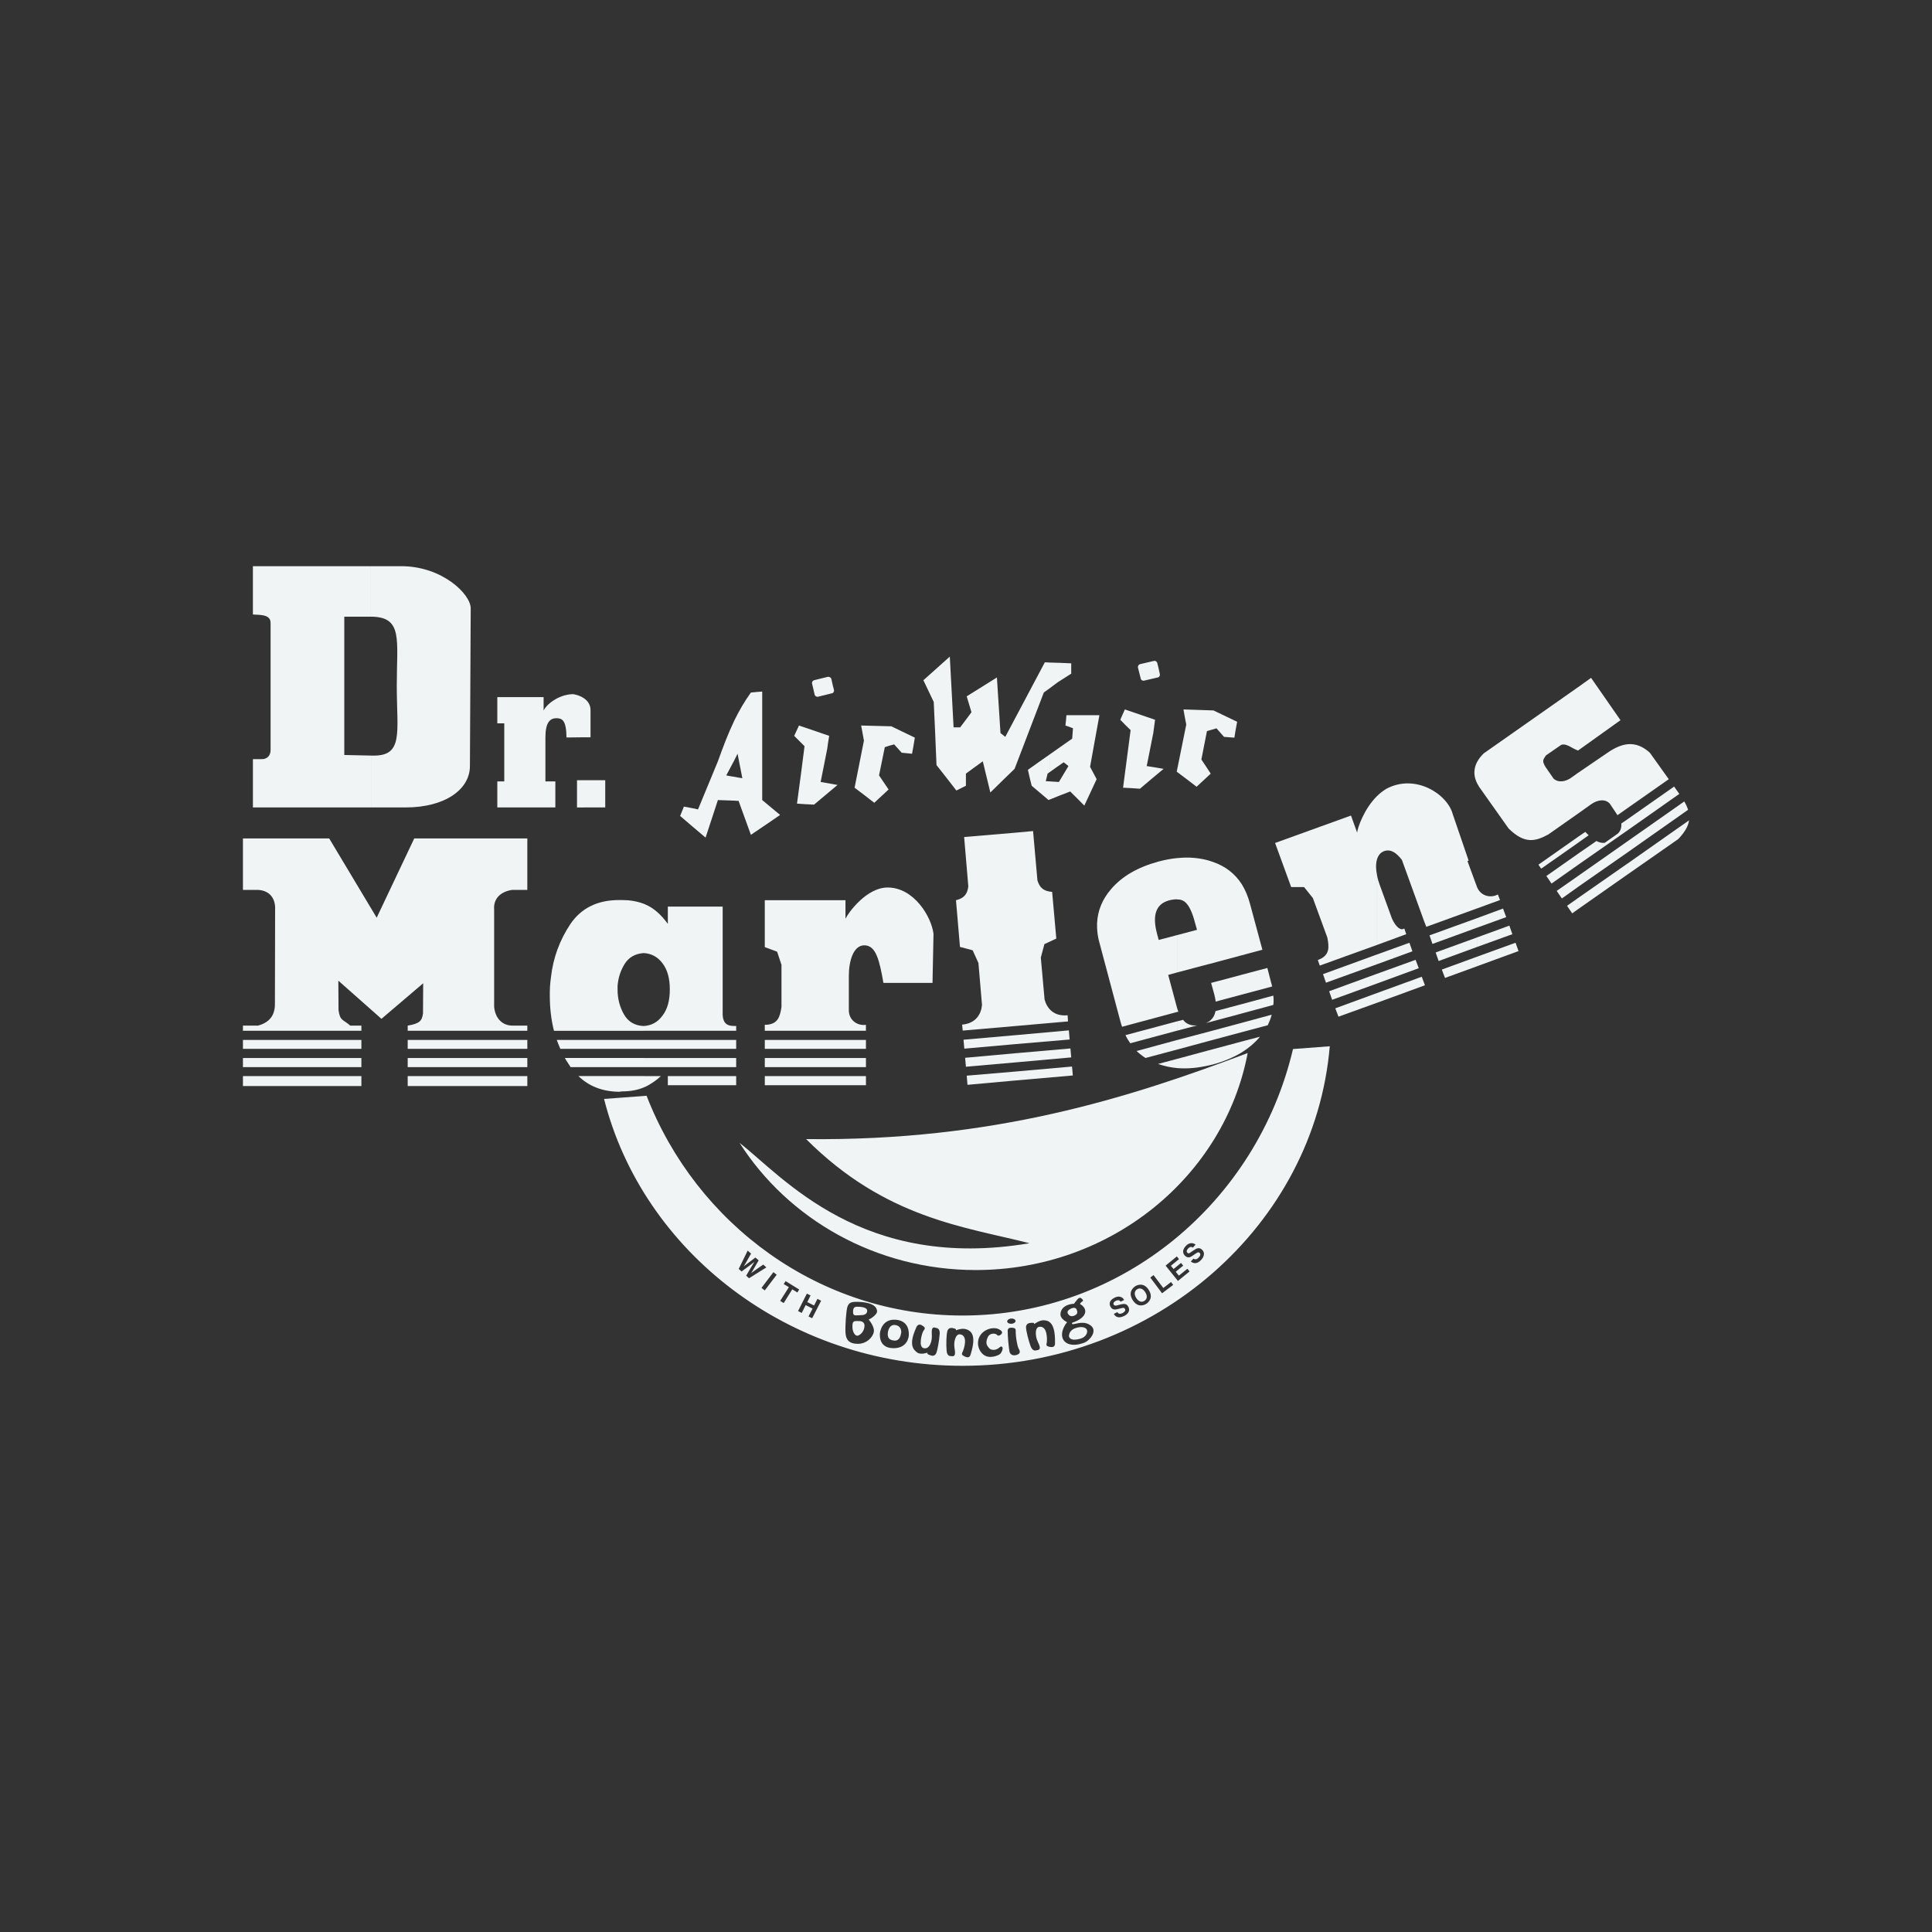
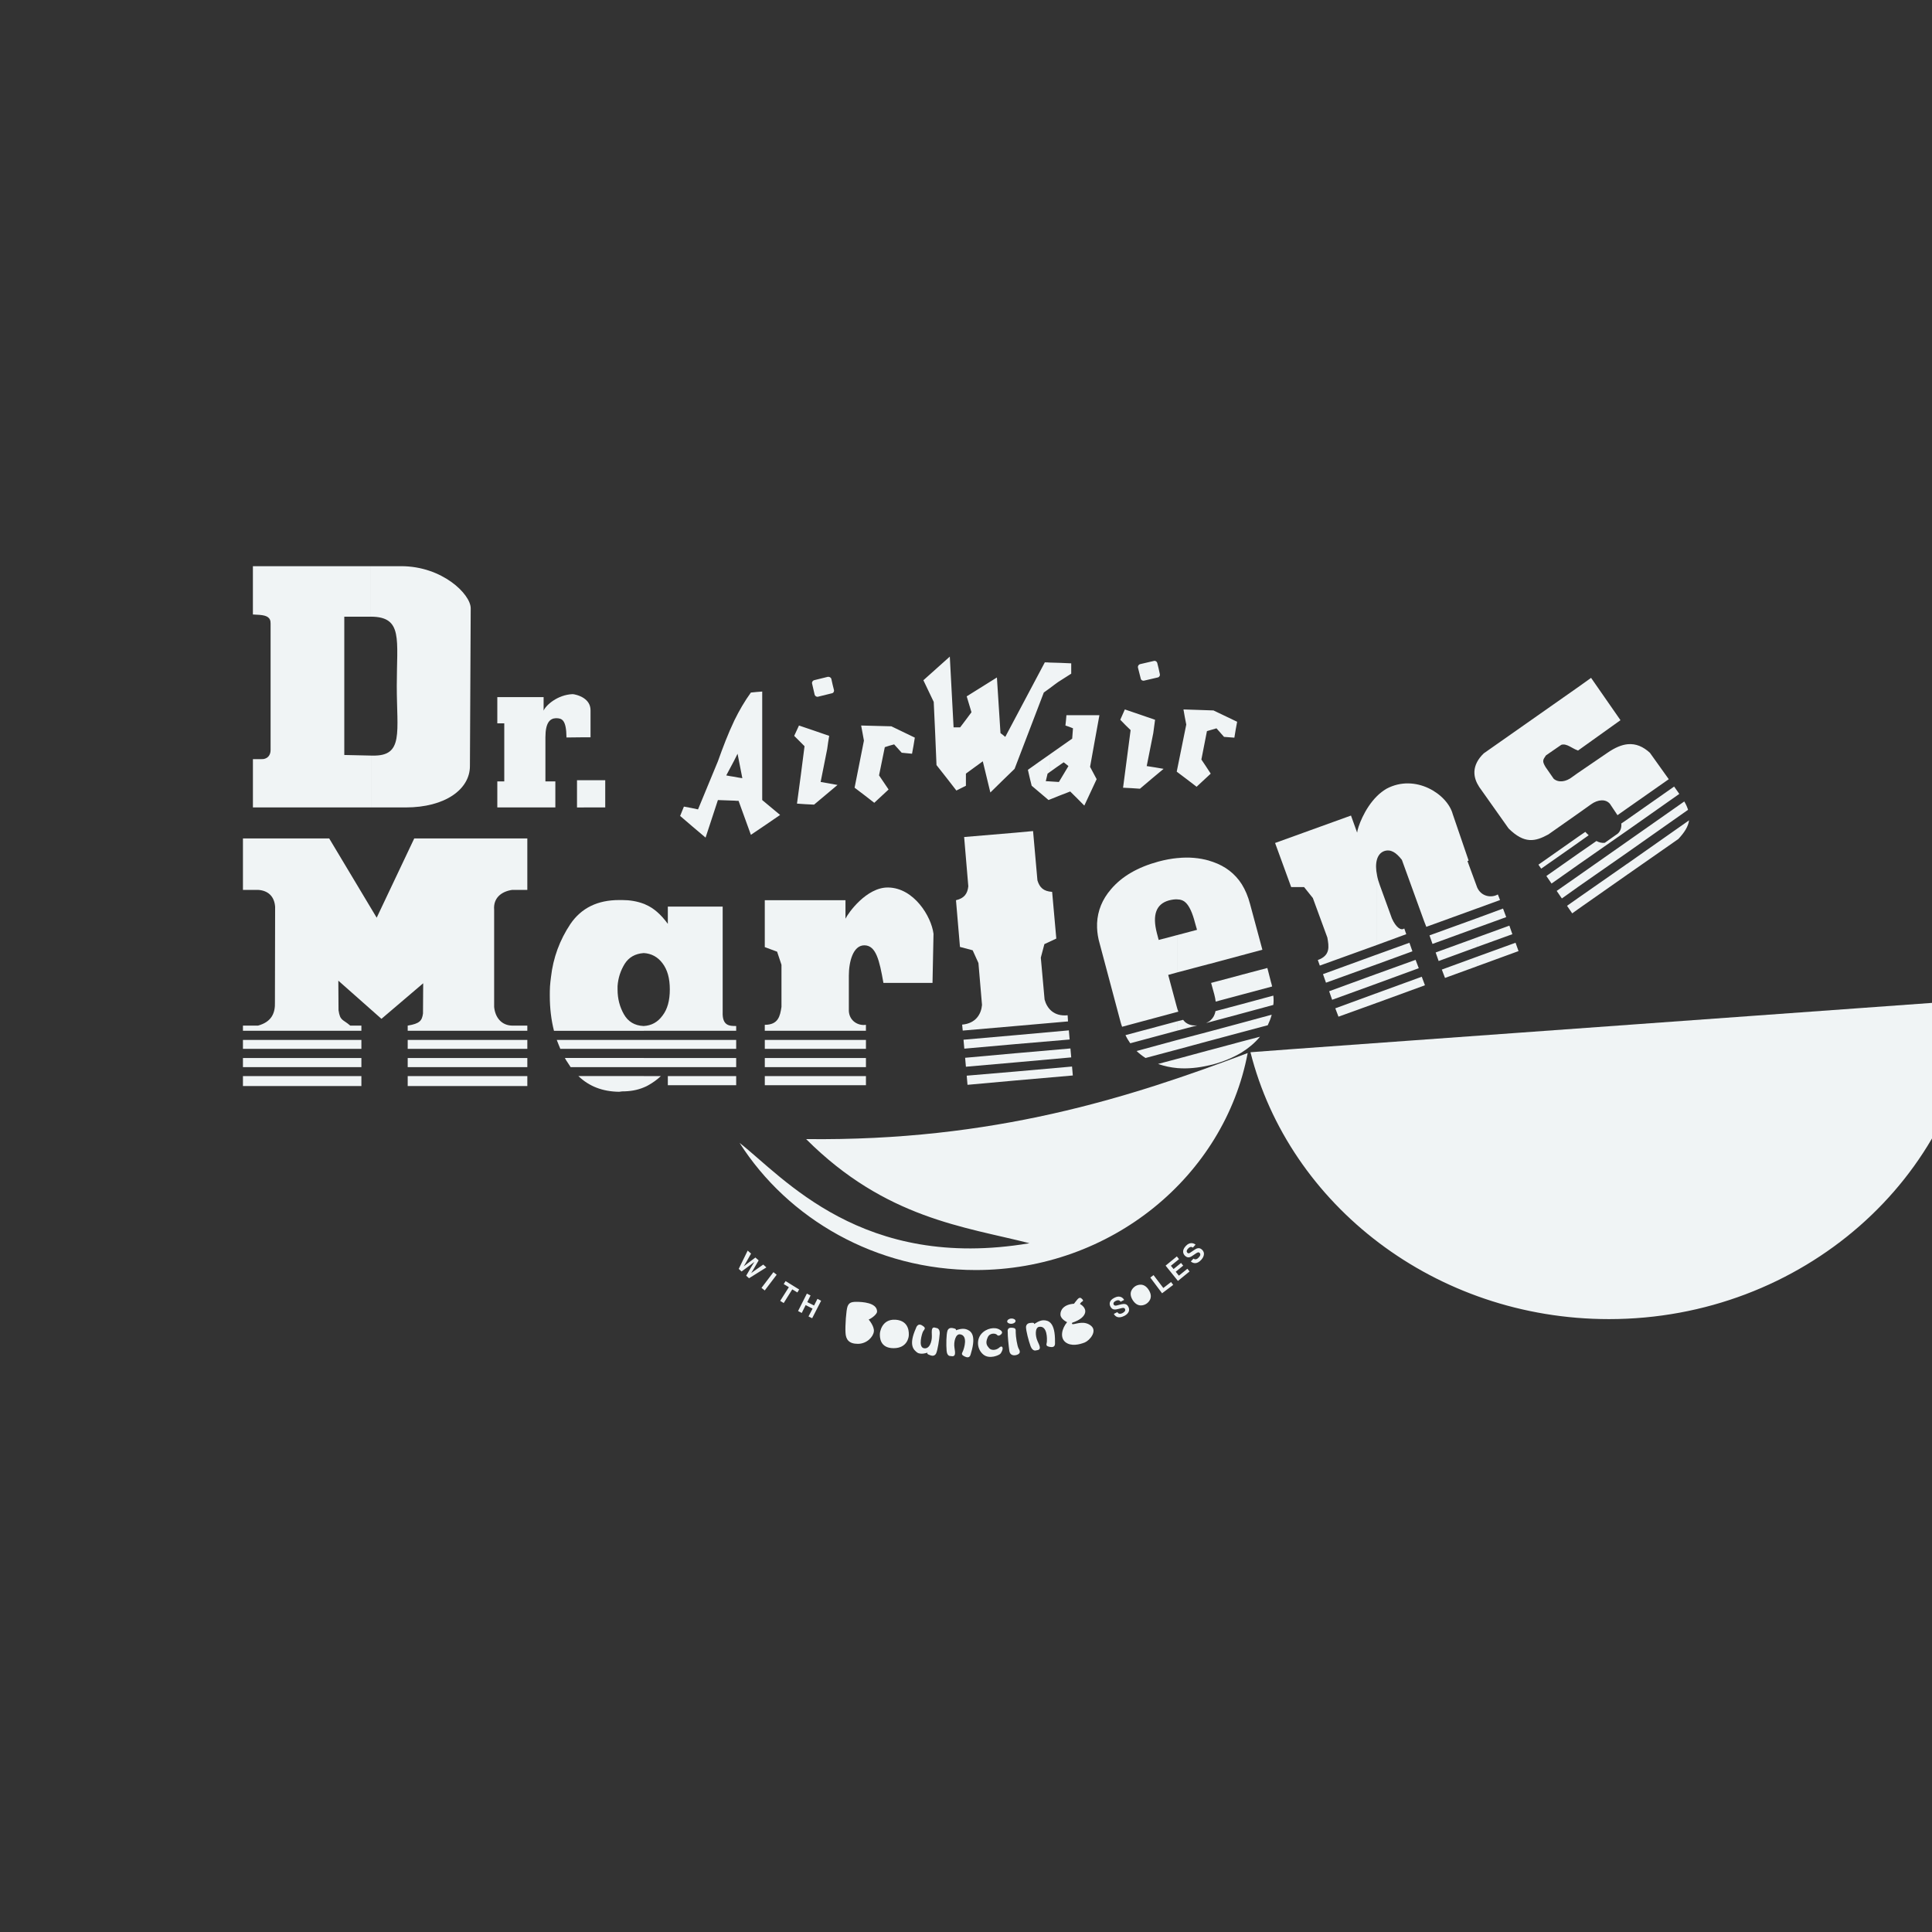
<svg xmlns="http://www.w3.org/2000/svg" id="Dr_Martens" data-name="Dr Martens" viewBox="0 0 1080 1080">
  <rect x="0" y="0" width="1080" height="1080" fill="#333333" stroke="none" />
  <defs>
    <style>
      .cls-1 {
        fill: #f0f4f5;
      }
    </style>
  </defs>
  <path class="cls-1" d="m326.33,451.36v-15.22h12v15.22h-12Zm0-39.21v-21.88c2,1.33,3.78,3.44,3.78,6.78v15.11h-3.78Zm-118.97,10.22h.89c17.55.44,13.55-13,13.55-38.99s3.55-38.55-14.44-38.66v-28.22h16.89c22.99,0,38.88,15.66,38.88,23.55l-.44,88.2c0,13-13.89,23.11-35.88,23.11h-19.44v-28.99h0Zm118.97-32.1v21.88l-9.66.11c-.11-10-2.56-10.78-5.89-10.78-3.33.11-5.89,2.44-5.89,10.66v24.66h5.55v14.55h-32.44v-14.55h3.89v-32.44h-3.89v-14.66h25.88v7.55c1.22-3,7.78-8.89,16.22-9.22.67,0,3.67.56,6.22,2.22h0Zm0,45.88h-3.78v15.22h3.78v-15.22Zm-133.86-14.11l14.89.33v28.99h-65.98v-26.99h4.33c4,.22,5.55-2.33,5.55-5.11v-70.65c.11-3.55-2.22-4.55-6.11-4.89l-3.78-.22v-26.99h65.98v28.22h-14.89v77.31Z" />
  <path class="cls-1" d="m697.46,588.66c-13,68.76-76.32,121.3-151.96,121.3-55.88,0-104.98-28.55-132.08-71.09,24.55,19.22,68.54,71.87,162.07,56.1-36.1-9.22-80.42-13.77-124.86-58.21,104.64,1.22,180.4-22.99,246.83-48.1Z" />
  <path class="cls-1" d="m586.71,447.02v-10.22c1.78.11,3.44.22,5.22.33,1.78-3,3.55-5.89,5.33-8.89-.89-.78-1.78-1.44-2.67-2.11-2.67,1.78-5.22,3.67-7.89,5.55v-9.89c4.22-3,8.44-5.89,12.66-8.89.11-1.89.33-3.89.44-5.78-1.33-.56-2.78-1.11-4.22-1.55.22-2,.44-3.89.56-5.78h18.44c-1.78,9.55-3.44,19.22-5.22,28.88,1.22,2.33,2.44,4.67,3.67,6.89-2.33,4.89-4.55,9.89-6.89,14.77-2.56-2.67-5.22-5.22-7.89-7.89-3.89,1.44-7.66,3-11.55,4.55h0Zm0-62.21v-14.44c4,.11,8.11.22,12.11.44v5.78c-2.44,1.55-4.89,3.11-7.33,4.67-1.67,1.22-3.22,2.33-4.78,3.55h0Zm42.1,11.77c5.67,1.89,11.33,3.89,16.88,5.78-.33,2.44-.67,5-1,7.44-1.22,6.11-2.44,12.22-3.67,18.44,3.11.44,6.22,1,9.44,1.55-4.44,3.67-8.78,7.33-13.22,11.11-3.11-.22-6.33-.44-9.44-.56,1.44-10.78,2.78-21.44,4.22-32.21-2-1.89-3.89-3.78-5.78-5.78.89-1.89,1.67-3.89,2.56-5.78h0Zm8.55-25.33c2.55-.56,5.11-1.22,7.66-1.78.89-.22,1.67.33,1.89,1.11.56,2.11,1,4.11,1.44,6.22.22.78-.22,1.67-1.11,1.89-2.55.56-5.11,1.22-7.66,1.78-.89.22-1.78-.33-1.89-1.11-.56-2.11-1-4.11-1.55-6.11-.22-.89.33-1.78,1.22-2h0Zm24.22,25.33c5.56.22,11.22.33,16.77.56,4.44,2.11,8.78,4.22,13.22,6.33-.56,3-1.11,5.89-1.55,8.89-2-.11-3.89-.33-5.78-.44-1.44-1.67-2.89-3.22-4.22-4.78-1.78.56-3.55,1-5.33,1.56-1,5.33-2.11,10.55-3.11,15.88,1.78,2.55,3.44,5.22,5.22,7.89-2.67,2.44-5.22,4.89-7.89,7.33-3.67-2.78-7.33-5.66-11.11-8.44,1.78-8.78,3.55-17.55,5.33-26.33-.56-2.78-1.11-5.67-1.56-8.44Zm-251.05,6.11c2.67-5.44,5.67-10.66,9.22-15.55,2.11-.22,4.22-.44,6.33-.56v60.65c3.33,2.78,6.66,5.55,10,8.33-5.44,3.78-10.89,7.44-16.33,11.11-2.33-6.33-4.55-12.66-6.89-19-.78,0-1.56,0-2.33-.11v-13.33c1.44.33,3,.56,4.44.78-.89-4.55-1.78-9.11-2.67-13.66-.56,1.22-1.22,2.33-1.78,3.55v-22.22h0Zm176.18-32.33v14.44c-1.11.78-2.11,1.55-3.22,2.33-5.44,14.22-10.89,28.44-16.33,42.66-4.55,4.33-9,8.78-13.55,13.22-1.44-5.89-2.78-11.66-4.22-17.44-3.11,2.33-6.33,4.55-9.44,6.89v6.78c-1.78.89-3.55,1.78-5.33,2.67-3.66-4.78-7.33-9.44-11.11-14.22-.45-11.78-1-23.55-1.55-35.32-1.89-4-3.89-8.11-5.78-12.11,4.89-4.44,9.89-8.78,14.77-13.22.67,13.22,1.44,26.44,2.11,39.55h3.67c2.11-2.78,4.22-5.55,6.33-8.44-.89-3-1.78-5.89-2.67-8.89,5.67-3.55,11.33-7.11,16.89-10.55.67,10.33,1.33,20.66,2,31.1.89.67,1.78,1.33,2.67,2.11,7.33-13.89,14.77-27.77,22.11-41.66.89,0,1.78,0,2.67.11h0Zm0,51.43c-4.11,2.89-8.11,5.66-12.11,8.55.67,3,1.33,5.89,2.11,8.89,3.11,2.67,6.33,5.33,9.44,8,.22-.11.33-.22.56-.22v-10.22c-.67,0-1.45-.11-2.11-.11.33-1.44.67-2.89,1-4.22.44-.33.78-.56,1.11-.78v-9.89h0Zm-140.08-16.22c5.55,1.89,11.22,3.78,16.89,5.78-.44,2.44-.78,4.89-1.11,7.33-1.22,6.22-2.44,12.33-3.67,18.44,3.11.56,6.33,1.11,9.44,1.67-4.33,3.67-8.78,7.33-13.11,11-3.22-.11-6.33-.33-9.55-.56,1.44-10.66,2.89-21.33,4.22-32.1-1.89-1.89-3.89-3.89-5.78-5.78.89-2,1.78-3.89,2.67-5.78h0Zm8.44-25.33c2.56-.67,5.11-1.22,7.67-1.89.89-.11,1.78.33,2,1.22.44,2,.89,4.11,1.44,6.11.22.89-.33,1.78-1.22,1.89-2.56.67-5.11,1.22-7.67,1.89-.78.22-1.67-.33-1.89-1.11-.44-2.11-1-4.11-1.44-6.22-.22-.78.33-1.67,1.11-1.89h0Zm26.33,25.33c5.67.11,11.22.33,16.88.44,4.33,2.11,8.78,4.22,13.11,6.33-.44,3-1,6-1.56,9-1.89-.22-3.89-.33-5.78-.56-1.44-1.56-2.78-3.11-4.22-4.67-1.78.44-3.55,1-5.22,1.56-1.11,5.22-2.11,10.55-3.22,15.77,1.78,2.67,3.55,5.33,5.33,7.89-2.67,2.44-5.33,5-8,7.44-3.67-2.89-7.33-5.67-11-8.44,1.78-8.78,3.44-17.55,5.22-26.33-.56-2.89-1-5.67-1.56-8.44Zm-101.2,50.54c.67-1.78,1.44-3.44,2.11-5.22,2.67.44,5.22,1,7.89,1.56,3.67-9,7.44-17.88,11.11-26.88,2.78-7.78,5.67-15.44,9.22-22.88v22.22c-1.55,2.89-3,5.67-4.55,8.55,1.55.33,3,.56,4.55.78v13.33c-3.11-.11-6.22-.22-9.22-.33-2.33,7-4.55,14-6.89,20.99-4.78-4-9.44-8-14.22-12.11Z" />
  <g>
    <path class="cls-1" d="m909.86,488.79l28.33-19.77c3.44-3.67,5.55-7,6-10.44l-34.32,24.11v6.11h0Zm0-12.33v-6.22l31.66-22.22c1,1.67,1.67,3.22,2.11,4.67l-33.77,23.77h0Zm0-12.33v-6.22l25.99-18.22,2.89,4.11-28.88,20.33h0Zm0-12.44l22.99-16.11-10.55-14.77c-3.78-3.44-7.78-5.22-12.44-4.78v35.66Zm-27.88,56.65l27.88-19.55v-6.11l-27.88,19.44v6.22h0Zm27.88-92.31v35.66l-5.67,4-4.22-6.33c-2.33-2.78-6.67-2.56-10.66.33l-7.33,5.22v-22.77l16.44-11.22c4.33-3,8-4.55,11.44-4.89h0Zm0,41.88v6.22l-27.88,19.44v-6.22l10.44-7.22c1.44.78,3.11,1.22,4.67,1l7.22-5.11c1.67-1.44,2.22-3.67,2-5.66l3.56-2.44h0Zm0,12.33v6.22l-27.88,19.44v-6.11l27.88-19.55h0Zm-27.88,1l6.11-4.33c-.78-.67-1.33-1.33-1.89-1.89l-4.22,2.89v3.33h0Zm0-51.76l.11.11,23.77-17-16.44-23.66-7.44,5.33v35.21Zm-6,86.87l2.89,4.22,3.11-2.22v-6.22l-6,4.22h0Zm6-122.08v35.21c-3.11-1-6.22-4.11-9.22-3.11l-8.55,5.89c-1.78,2.56-2.22,3.22-.22,6.55l4.55,6.55c2.78,2.33,6.89,1.67,10.33-1l3.11-2.22v22.77l-16.44,11.55c-7.33,4-13.33,5.44-22.22-3.33l-16.44-23.22c-1.67-2.56-2.56-5.11-2.67-7.55v-1.22c.22-3.44,1.89-6.78,5.22-10l52.54-36.88h0Zm0,83.65l-21.99,15.44,1.55,2.22,20.44-14.33v-3.33h0Zm0,9.44v6.22l-14.66,10.33-2.89-4.22,17.55-12.33h0Zm0,12.44v6.11l-8.89,6.33-2.89-4.22,11.77-8.22Z" />
    <path class="cls-1" d="m369.43,601.54c-2.11,2-4.44,3.67-7,5.11-.78.45-1.67.89-2.56,1.22v-6.33h9.55Zm-9.55-5v-5.11h51.65v5.11h-51.65Zm0-10.22v-5h51.65v5h-51.65Zm0-10.11v-2.67c4.22-.22,7.78-2.11,10.44-5.78,2.78-3.55,4.11-8.44,4.11-14.66s-1.33-11-4.11-14.66c-2.67-3.55-6.22-5.44-10.44-5.67v-27.55c.44.22.89.33,1.22.56,4.22,1.78,8.33,5.33,12.22,10.66v-9.66h30.66v58.87c-.33,7.89,3.89,7.89,7.55,7.89v2.67h-51.65Zm51.65,25.33v5.11h-38.21v-5.11h38.21Zm-51.65,6.33c-3.67,1.55-7.66,2.22-12.11,2.22l-1.67.22c-9.22-.11-16.77-3-22.77-8.78h36.55v6.33h0Zm0-102.64v27.55h-.11c-4.67.33-8.22,2.33-10.55,6-2.33,3.78-3.67,7.89-4,12.44v1.89c0,5.22,1.22,9.78,3.55,13.89,2.33,4.11,6,6.33,11,6.55h.11v2.67h-50.21c-1.55-6.11-2.33-12.66-2.33-19.66,0-1.56,0-3.33.11-5.11.11-1.78.33-3.55.56-5.33,1.22-10.77,4.89-20.66,10.89-29.66,6.11-8.89,15.11-13.33,27.22-13.33h1.67c4.22,0,8.33.67,12.11,2.11h0Zm0,76.09v5h-46.65c-.67-1.55-1.33-3.33-2-5h48.65Zm0,10.11v5.11h-40.88c-.56-.89-1.11-1.67-1.67-2.56-.56-.78-1.11-1.67-1.56-2.56h44.1Z" />
    <path class="cls-1" d="m694.13,588.32v-6.11l10.22-2.67-.11.11c-2.78,3.33-6.22,6.22-10.11,8.66h0Zm0-11.33v-5.22l16.77-4.55c-.56,2.11-1.33,4-2.22,5.89l-14.55,3.89h0Zm0-10.44v-5.22l17.66-4.78c.22,1.78.22,3.55,0,5.22l-17.66,4.78h0Zm0-10.55v-11.11l14.33-3.78,2,7.78c.33.89.44,1.78.67,2.56l-17,4.55h0Zm0-21.99v-39.77c2,3.22,3.55,6.89,4.66,11.11l6.89,25.55-11.55,3.11Zm0-39.77v39.77l-18.22,4.89v-57.76c.67.22,1.44.44,2.11.67,7,2.44,12.33,6.55,16.11,12.44h0Zm0,50.65v11.11l-14.55,3.89c-.11-1.22-.44-2.55-.78-4l-1.78-6.44,17.11-4.55h0Zm0,16.44v5.22l-18.22,4.89v-.44c1.44-1.11,2.56-2.44,3.11-4.11.22-.56.33-1.11.44-1.67l14.66-3.89h0Zm0,10.44v5.22l-18.22,4.89v-5.22l18.22-4.89h0Zm0,10.44v6.11c-4.67,2.78-10.11,5.11-16.33,6.78-.67.11-1.33.33-1.89.44v-8.44l18.22-4.89Zm-35.88-59.54l10.89-2.89-1.11-3.89c-1.45-5.67-3.22-9.44-5.22-11.33-1.11-1.11-2.67-1.78-4.55-1.78v-23.11c6.33-.67,12.22-.11,17.66,1.44v57.76l-17.66,4.67v-20.88h0Zm17.66,48.32v.44l-1.67.44c.56-.33,1.11-.56,1.67-.89h0Zm0,5.66v5.22l-17.66,4.78v-5.33l17.66-4.66h0Zm0,10.44v8.44c-6.22,1.44-12.11,2-17.66,1.55v-5.22l17.66-4.78h0Zm-17.66-11v-5.22l3.11-.78c.33.44.78.89,1.22,1.33,1.78,1.44,3.89,2,6.67,1.78l-11,2.89h0Zm0-10.44v-1.33c.22.44.33.78.44,1.22l-.44.11Zm-10.55-40.21l10.55-2.78v20.88l-5.22,1.44,4.44,16.55c.22,1,.56,1.89.78,2.78v1.33l-30.99,8.33c-.33-.89-.67-1.89-.89-2.78l-11.66-43.77c-.89-3-1.33-6-1.44-8.78v-2.55c.33-7,2.89-13.33,7.78-19,6.11-7.22,15-12.33,26.44-15.44,3.67-1,7.33-1.67,10.78-2v23.11c-1.33-.11-3,.11-4.78.56-7.22,2-9.44,8.11-6.78,18.33l1,3.78h0Zm10.55,45.43l-29.1,7.78c.78,1.67,1.67,3.11,2.67,4.55l26.44-7.11v-5.22h0Zm0,10.44v5.33l-17.89,4.78c-1.78-1.11-3.44-2.44-5-3.89l22.88-6.22h0Zm0,10.55v5.22c-3.78-.33-7.44-1.11-10.89-2.33l10.89-2.89Z" />
    <path class="cls-1" d="m567.83,465.46l9.66-.89,2.44,27.55c1.22,4,3.33,6.11,8.22,6.44l2.33,26.1-6.66,3.11-2,7.55,2.11,23.44c1.33,4.89,5.11,9.55,12.88,8.78l.22,3.44-29.21,2.56v-108.08h0Zm0,138.52v-5l31.44-2.78.44,5-31.88,2.78h0Zm0-10.11v-5.11l30.55-2.67.44,5-30.99,2.78h0Zm0-10.22v-5l29.66-2.67.44,5.11-30.1,2.56Zm-29.66-7.55l-.33-3.33c7.67-.67,10.66-5.89,11.11-11l-2-23.44-3.22-7.11-7.11-1.89-2.22-26.1c4.67-1.11,6.44-3.67,6.89-7.78l-2.33-27.55,28.88-2.44v108.08l-29.66,2.56h0Zm29.66,2.55v5l-28.77,2.56-.45-5,29.22-2.56h0Zm0,10.11v5.11l-27.88,2.44-.44-5,28.33-2.56h0Zm0,10.22v5l-26.99,2.44-.44-5.11,27.44-2.33Z" />
    <path class="cls-1" d="m825.76,540.11v-5.33l21.44-7.78,1.67,4.67-23.11,8.44h0Zm0-10.78l19.66-7.11-1.67-4.78-18,6.55v5.33h0Zm0-10.78v-5.33l14.44-5.33,1.78,4.78-16.22,5.89h0Zm0-10.77v-11.66h0c2.22,5,7.78,6,11.55,3.89l1.22,3.11-12.78,4.67Zm-30.99,38.21l1.78,4.78-26.77,9.78v-5.44l24.99-9.11h0Zm30.99-49.88v11.66l-28.44,10.33-1.22-3.11-12.44-34.33c-3.22-4.11-6.22-6.11-9.89-4.89-2.11.78-3.33,2.44-4,4.55v-35.32c1.56-1.56,3.44-3,5.33-4.11,16.11-8.55,33.99,3,36.99,14.22l8.89,25.99-.67.22,5.44,14.77h0Zm0,17.11l-26.66,9.66,1.67,4.78,24.99-9.11v-5.33h0Zm0,10.78v5.33l-21.55,7.89-1.67-4.78,23.22-8.44h0Zm0,10.78l-19.77,7.22,1.78,4.67,18-6.55v-5.33h0Zm-55.99,15l23.33-8.55-1.78-4.67-21.55,7.78v5.44h0Zm0-10.78v-5.44l18.11-6.55,1.67,4.78-19.77,7.22h0Zm0-10.78l16.33-6-1.11-3.22c-1.78,1.44-4.66-.56-6.89-5.55l-6.78-18.66c-.67-1.78-1.22-3.67-1.56-5.55v38.99Zm0,32.33l-21.55,7.78-1.78-4.67,23.33-8.55v5.44h0Zm0-115.53v35.32c-.78,2.55-.67,5.78,0,8.89v38.99l-31.99,11.55-1.11-3.11c7.11-2.55,6.22-7.55,5.33-12.55l-8.11-22.11-4.89-6.11h-7.22l-9-24.66,42.43-15.33,3.44,9.55c.22-2.78,4-13.44,11.11-20.44h0Zm0,88.53l-30.21,11,1.67,4.78,28.55-10.33v-5.44h0Zm0,10.78l-26.77,9.78,1.67,4.78,25.1-9.11v-5.44Z" />
    <path class="cls-1" d="m484.07,601.54v5.11h-56.54v-5.11h56.54Zm0-10.11v5.11h-56.54v-5.11h56.54Zm0-10.11v5h-56.54v-5h56.54Zm-11.44-78.09v10.33c1.44-3.11,11.77-17.66,23.88-17.44,14.33.22,24.1,16.11,25.33,25.88l-.56,27.44h-27.44c-2.22-12.55-4.11-20.88-10.55-21-6.44-.11-8.78,9.22-8.78,17v19.77c.33,5.55,5.22,8.33,9.55,7.67v3.33h-56.54v-3.33c7.66,0,8.55-5,9.33-10v-23.55l-2.44-7.33-6.89-2.56v-26.22h45.1Z" />
    <path class="cls-1" d="m294.78,601.54v5.56h-66.87v-5.56h66.87Zm0-10.11v5.11h-66.87v-5.11h66.87Zm0-10.11v5h-66.87v-5h66.87Zm-92.76,20.22v5.56h-66.21v-5.56h66.21Zm0-10.11v5.11h-66.21v-5.11h66.21Zm0-10.11v5h-66.21v-5h66.21Zm-12.77-16.55c.89,6,2.33,4.89,6.55,8.55h6.22v2.89h-66.21v-2.89h8.44c7.67-2.11,9.66-7.11,9.44-13.11l.11-53.32c-.44-6-4.11-9.11-9.55-9.44h-8.44v-28.77h48.21l26.55,44.32,21-44.32h63.21v28.77h-8.44c-6.11.89-10.66,4.55-10.11,11.11v54.32c.56,5.78,4,10.33,10.11,10.44h8.44v2.89h-66.87v-2.89c6.78-1.11,8-2.78,8.55-6.78l.11-16.89-23.33,19.88-24.11-21.33.11,16.55Z" />
  </g>
-   <path class="cls-1" d="m722.79,586.43c-20,85.2-95.31,148.96-184.73,148.96-79.98,0-148.74-50.99-176.62-122.86l-23.77,1.78c21.55,85.31,103.31,149.18,200.4,149.18,107.86,0,196.84-78.87,205.28-178.62l-20.55,1.55Zm-305.67,126.68c2.73-4.78,3.34-5.68,4.47-7.5l-.08-.07c-1.67,1.36-2.35,1.82-6.97,5.23l-1.59-1.45,5-10.23,1.9,1.67c-3.03,5.38-3.41,6.06-4.09,7.13.91-.69,1.82-1.45,6.51-4.93l1.82,1.59c-3.11,5.37-3.41,5.91-4.17,7.12.83-.61,1.59-1.21,6.74-4.77l1.74,1.59-9.69,6.06-1.59-1.44Zm10.38,8.26l-1.82-1.44,6.67-8.79,1.82,1.44-6.67,8.79Zm15.38-.61l-4.78,7.65-1.97-1.21,4.85-7.66-2.88-1.74,1.06-1.66,7.58,4.69-.99,1.66-2.88-1.74Zm11.13,16.14l-2.05-.99,2.27-4.39-3.86-1.97-2.19,4.4-2.05-1.07,4.92-9.76,2.05,1.06-1.82,3.7,3.79,1.9,1.89-3.72,2.05,1.06-5,9.77Zm31.59.75s3.33,3.79,2.88,6.75c-.38,2.95-3.94,6.81-8.94,6.81s-6.74-2.43-6.9-6.29c-.23-3.86.38-12.65,1.14-14.62.76-1.89,1.81-2.57,4.92-2.57s11.59.38,11.59,5.46c0,1.21-2.35,3.4-4.7,4.46Zm22.42,8.79c0,.91-.76,7.2-8.49,7.2s-7.8-6.21-7.65-8.33c0,0,.68-8.11,8.79-7.58,8.03.61,7.35,7.88,7.35,8.71Zm17.27-.75c-.23,3.25-1.14,9.02-1.97,10.83,0,0-.76,1.89-2.88,1.21-2.2-.69-2.2-.99-1.97-1.59,0,0-3.71,1.36-5.75-.07-1.97-1.52-5-4.02-.68-13.64,0,0,.83-3.11,3.41-1.51,2.5,1.51,1.36,1.96.53,3.4-.61,1.13-2.8,8.57.38,9.32,3.26.76,4.63-3.72,4.55-6.82-.07-3.11-.45-5.6,2.5-4.47,0,0,2.12,0,1.9,3.34Zm17.5,10.76c-.3.91-.53,3.25-3.4,1.89-2.58-1.21-1.52-1.82-.99-3.33.46-1.14,2.87-8.34-1.59-9.09-2.65-.54-3.78,4.31-3.26,7.42.46,3.03.91,5.38-2.19,4.69,0,0-1.97.3-2.2-3.02-.3-3.34-.16-9.09.45-10.98,0,0,.38-1.97,2.65-1.68,2.2.38,2.2.69,2.12,1.29,0,0,3.26-1.36,5.68-.6,2.57.83,5.91,2.88,2.73,13.41Zm16.44.3c-.75.83-6.13,3.26-9.54.45-3.41-2.8-4.01-8.03-1.21-11.44,2.81-3.34,7.8-4.17,10.38-2.43,0,0,2.2,1.07.91,2.43-1.29,1.28-2.12.91-2.57.3-.53-.61-3.95-1.36-5.16,1.74-1.29,3.03-.38,4.4.91,5.84,1.29,1.44,3.87,1.13,5.45-.15,0,0,1.29-1.36,1.9-.46.6.91-.38,2.96-1.07,3.71Zm3.79-18.03c0-.83.99-1.59,2.27-1.66,1.28-.08,2.35.53,2.42,1.36,0,.76-.99,1.51-2.28,1.59-1.28.07-2.35-.53-2.42-1.29Zm5.46,18.64c-1.74.6-3.86.29-4.24-2.12-.38-2.51-.99-8.64-.91-10.76,0,0-.52-2.43,2.05-2.28,2.66.08,2.42.84,2.42,2.8s.76,7.35,1.66,8.94c.99,1.59.84,2.8-.98,3.41Zm18.56-4.4c-2.88-.53-1.97-1.36-1.82-2.95.08-1.29.38-8.87-4.17-8.33-2.65.22-2.35,5.23-1.06,8.02,1.28,2.81,2.42,4.93-.76,5.15,0,0-1.9.83-3.11-2.27-1.14-3.11-2.58-8.71-2.58-10.76,0,0,0-2.05,2.21-2.27,2.19-.31,2.34,0,2.41.61,0,0,2.81-2.2,5.31-2.13,2.65.08,6.44,1.14,6.28,12.12,0,.99.38,3.34-2.72,2.8Zm19.32-2.5c-2.89,1.13-7.65,2.34-10.83-.23-3.11-2.57-1.97-7.57.98-11.14,0,0-3.56-1.59-3.71-4.16-.15-2.58,1.82-5.76,7.58-6.14,0,0,1.21-1.67,1.97-2.5.75-.83,1.45-1.14,2.28-.38.83.68,1.13,1.29.3,1.67-.76.38-1.22,1.37-1.22,1.37,0,0,2.96,1.43,2.96,4.08s-3.03,5-7.27,6.36c0,0-.76,1.06.91.77,1.74-.23,6.06-1.97,9.62.98,3.56,2.95-.68,8.1-3.56,9.32Zm22.12-14.86c-3.56,1.82-5.23.08-5.84-1.13l1.97-.99c.3.54,1.06,1.45,2.88.54.99-.54,1.89-1.29,1.36-2.35-.38-.75-1.21-.6-2.35-.3l-1.21.3c-1.74.45-3.48.83-4.55-1.29-.61-1.14-.99-3.33,2.2-4.91,3.03-1.6,4.85,0,5.46,1.2l-1.97.99c-.31-.39-.99-1.36-2.73-.45-.83.38-1.59,1.13-1.14,2.04.38.76,1.14.61,1.59.54l2.65-.68c1.52-.3,3.03-.46,3.94,1.37,1.52,2.95-1.36,4.69-2.27,5.14Zm12.27-6.74c-1.21.76-4.78,2.28-7.58-2.12-2.72-4.39.23-6.89,1.44-7.73,1.22-.76,4.85-2.27,7.58,2.12,2.73,4.4-.23,6.97-1.44,7.73Zm8.86-5.91l-6.58-8.79,1.81-1.37,5.46,7.2,4.32-3.34,1.21,1.6-6.21,4.69Zm8.87-6.89l-6.9-8.57,6.29-5.15,1.21,1.52-4.55,3.71,1.51,1.82,4.17-3.41,1.21,1.51-4.17,3.41,1.74,2.2,4.77-3.87,1.21,1.52-6.51,5.3Zm13.1-11.89c-2.66,2.95-4.85,1.89-5.91.99l1.51-1.6c.45.38,1.52.9,2.89-.61.76-.75,1.37-1.82.45-2.65-.61-.53-1.37-.08-2.35.61l-.99.67c-1.51,1.07-2.95,2.04-4.69.46-.91-.84-2.12-2.8.31-5.46,2.27-2.5,4.46-1.66,5.53-.83l-1.52,1.67c-.38-.3-1.37-.91-2.72.6-.61.61-1.07,1.6-.31,2.28.61.61,1.21.15,1.59-.08l2.35-1.59c1.21-.83,2.65-1.44,4.09-.16,2.5,2.2.45,4.93-.23,5.69Z" />
+   <path class="cls-1" d="m722.79,586.43l-23.77,1.78c21.55,85.31,103.31,149.18,200.4,149.18,107.86,0,196.84-78.87,205.28-178.62l-20.55,1.55Zm-305.67,126.68c2.73-4.78,3.34-5.68,4.47-7.5l-.08-.07c-1.67,1.36-2.35,1.82-6.97,5.23l-1.59-1.45,5-10.23,1.9,1.67c-3.03,5.38-3.41,6.06-4.09,7.13.91-.69,1.82-1.45,6.51-4.93l1.82,1.59c-3.11,5.37-3.41,5.91-4.17,7.12.83-.61,1.59-1.21,6.74-4.77l1.74,1.59-9.69,6.06-1.59-1.44Zm10.38,8.26l-1.82-1.44,6.67-8.79,1.82,1.44-6.67,8.79Zm15.38-.61l-4.78,7.65-1.97-1.21,4.85-7.66-2.88-1.74,1.06-1.66,7.58,4.69-.99,1.66-2.88-1.74Zm11.13,16.14l-2.05-.99,2.27-4.39-3.86-1.97-2.19,4.4-2.05-1.07,4.92-9.76,2.05,1.06-1.82,3.7,3.79,1.9,1.89-3.72,2.05,1.06-5,9.77Zm31.59.75s3.33,3.79,2.88,6.75c-.38,2.95-3.94,6.81-8.94,6.81s-6.74-2.43-6.9-6.29c-.23-3.86.38-12.65,1.14-14.62.76-1.89,1.81-2.57,4.92-2.57s11.59.38,11.59,5.46c0,1.21-2.35,3.4-4.7,4.46Zm22.42,8.79c0,.91-.76,7.2-8.49,7.2s-7.8-6.21-7.65-8.33c0,0,.68-8.11,8.79-7.58,8.03.61,7.35,7.88,7.35,8.71Zm17.27-.75c-.23,3.25-1.14,9.02-1.97,10.83,0,0-.76,1.89-2.88,1.21-2.2-.69-2.2-.99-1.97-1.59,0,0-3.71,1.36-5.75-.07-1.97-1.52-5-4.02-.68-13.64,0,0,.83-3.11,3.41-1.51,2.5,1.51,1.36,1.96.53,3.4-.61,1.13-2.8,8.57.38,9.32,3.26.76,4.63-3.72,4.55-6.82-.07-3.11-.45-5.6,2.5-4.47,0,0,2.12,0,1.9,3.34Zm17.5,10.76c-.3.91-.53,3.25-3.4,1.89-2.58-1.21-1.52-1.82-.99-3.33.46-1.14,2.87-8.34-1.59-9.09-2.65-.54-3.78,4.31-3.26,7.42.46,3.03.91,5.38-2.19,4.69,0,0-1.97.3-2.2-3.02-.3-3.34-.16-9.09.45-10.98,0,0,.38-1.97,2.65-1.68,2.2.38,2.2.69,2.12,1.29,0,0,3.26-1.36,5.68-.6,2.57.83,5.91,2.88,2.73,13.41Zm16.44.3c-.75.83-6.13,3.26-9.54.45-3.41-2.8-4.01-8.03-1.21-11.44,2.81-3.34,7.8-4.17,10.38-2.43,0,0,2.2,1.07.91,2.43-1.29,1.28-2.12.91-2.57.3-.53-.61-3.95-1.36-5.16,1.74-1.29,3.03-.38,4.4.91,5.84,1.29,1.44,3.87,1.13,5.45-.15,0,0,1.29-1.36,1.9-.46.6.91-.38,2.96-1.07,3.71Zm3.79-18.03c0-.83.99-1.59,2.27-1.66,1.28-.08,2.35.53,2.42,1.36,0,.76-.99,1.51-2.28,1.59-1.28.07-2.35-.53-2.42-1.29Zm5.46,18.64c-1.74.6-3.86.29-4.24-2.12-.38-2.51-.99-8.64-.91-10.76,0,0-.52-2.43,2.05-2.28,2.66.08,2.42.84,2.42,2.8s.76,7.35,1.66,8.94c.99,1.59.84,2.8-.98,3.41Zm18.56-4.4c-2.88-.53-1.97-1.36-1.82-2.95.08-1.29.38-8.87-4.17-8.33-2.65.22-2.35,5.23-1.06,8.02,1.28,2.81,2.42,4.93-.76,5.15,0,0-1.9.83-3.11-2.27-1.14-3.11-2.58-8.71-2.58-10.76,0,0,0-2.05,2.21-2.27,2.19-.31,2.34,0,2.41.61,0,0,2.81-2.2,5.31-2.13,2.65.08,6.44,1.14,6.28,12.12,0,.99.38,3.34-2.72,2.8Zm19.32-2.5c-2.89,1.13-7.65,2.34-10.83-.23-3.11-2.57-1.97-7.57.98-11.14,0,0-3.56-1.59-3.71-4.16-.15-2.58,1.82-5.76,7.58-6.14,0,0,1.21-1.67,1.97-2.5.75-.83,1.45-1.14,2.28-.38.83.68,1.13,1.29.3,1.67-.76.38-1.22,1.37-1.22,1.37,0,0,2.96,1.43,2.96,4.08s-3.03,5-7.27,6.36c0,0-.76,1.06.91.77,1.74-.23,6.06-1.97,9.62.98,3.56,2.95-.68,8.1-3.56,9.32Zm22.12-14.86c-3.56,1.82-5.23.08-5.84-1.13l1.97-.99c.3.54,1.06,1.45,2.88.54.99-.54,1.89-1.29,1.36-2.35-.38-.75-1.21-.6-2.35-.3l-1.21.3c-1.74.45-3.48.83-4.55-1.29-.61-1.14-.99-3.33,2.2-4.91,3.03-1.6,4.85,0,5.46,1.2l-1.97.99c-.31-.39-.99-1.36-2.73-.45-.83.38-1.59,1.13-1.14,2.04.38.76,1.14.61,1.59.54l2.65-.68c1.52-.3,3.03-.46,3.94,1.37,1.52,2.95-1.36,4.69-2.27,5.14Zm12.27-6.74c-1.21.76-4.78,2.28-7.58-2.12-2.72-4.39.23-6.89,1.44-7.73,1.22-.76,4.85-2.27,7.58,2.12,2.73,4.4-.23,6.97-1.44,7.73Zm8.86-5.91l-6.58-8.79,1.81-1.37,5.46,7.2,4.32-3.34,1.21,1.6-6.21,4.69Zm8.87-6.89l-6.9-8.57,6.29-5.15,1.21,1.52-4.55,3.71,1.51,1.82,4.17-3.41,1.21,1.51-4.17,3.41,1.74,2.2,4.77-3.87,1.21,1.52-6.51,5.3Zm13.1-11.89c-2.66,2.95-4.85,1.89-5.91.99l1.51-1.6c.45.38,1.52.9,2.89-.61.76-.75,1.37-1.82.45-2.65-.61-.53-1.37-.08-2.35.61l-.99.67c-1.51,1.07-2.95,2.04-4.69.46-.91-.84-2.12-2.8.31-5.46,2.27-2.5,4.46-1.66,5.53-.83l-1.52,1.67c-.38-.3-1.37-.91-2.72.6-.61.61-1.07,1.6-.31,2.28.61.61,1.21.15,1.59-.08l2.35-1.59c1.21-.83,2.65-1.44,4.09-.16,2.5,2.2.45,4.93-.23,5.69Z" />
  <path class="cls-1" d="m479.92,738.49s3.56-.38,3.34,2.89c-.23,3.25-2.65,5.07-3.87,5.3-1.29.15-2.88-1.89-2.88-5s.61-3.34,3.41-3.19Z" />
  <path class="cls-1" d="m476.89,732.81s-.08-2.35,1.96-2.35,5.91.15,5.91,2.27-1.97,2.5-4.31,2.5-3.79.76-3.56-2.42Z" />
  <path class="cls-1" d="m496.28,745.38c.08-1.29.76-5.07,4.09-4.69,2.95.3,3.56,2.8,3.41,4.24-.22,1.22-.68,4.62-3.71,4.47-3.11-.15-3.94-1.82-3.79-4.02Z" />
  <path class="cls-1" d="m597.26,734.71s-1.58-1.51.83-2.88c2.42-1.45,3.48-.46,3.72.15.23.68,1.06,2.27-.69,3.18-1.67.99-3.18.68-3.86-.45Z" />
  <path class="cls-1" d="m597.56,747.12s-.3-3.18,3.26-4.54c3.56-1.36,6.07-.68,6.74.76.68,1.52-.61,4.09-3.18,4.85-2.65.84-5.98,1.36-6.81-1.06Z" />
-   <path class="cls-1" d="m635.13,725.54c-1.58-2.58-.53-4.17.54-4.85,1.05-.61,2.88-.91,4.54,1.67,1.67,2.65.54,4.24-.53,4.85-.99.67-2.88.98-4.55-1.67Z" />
</svg>